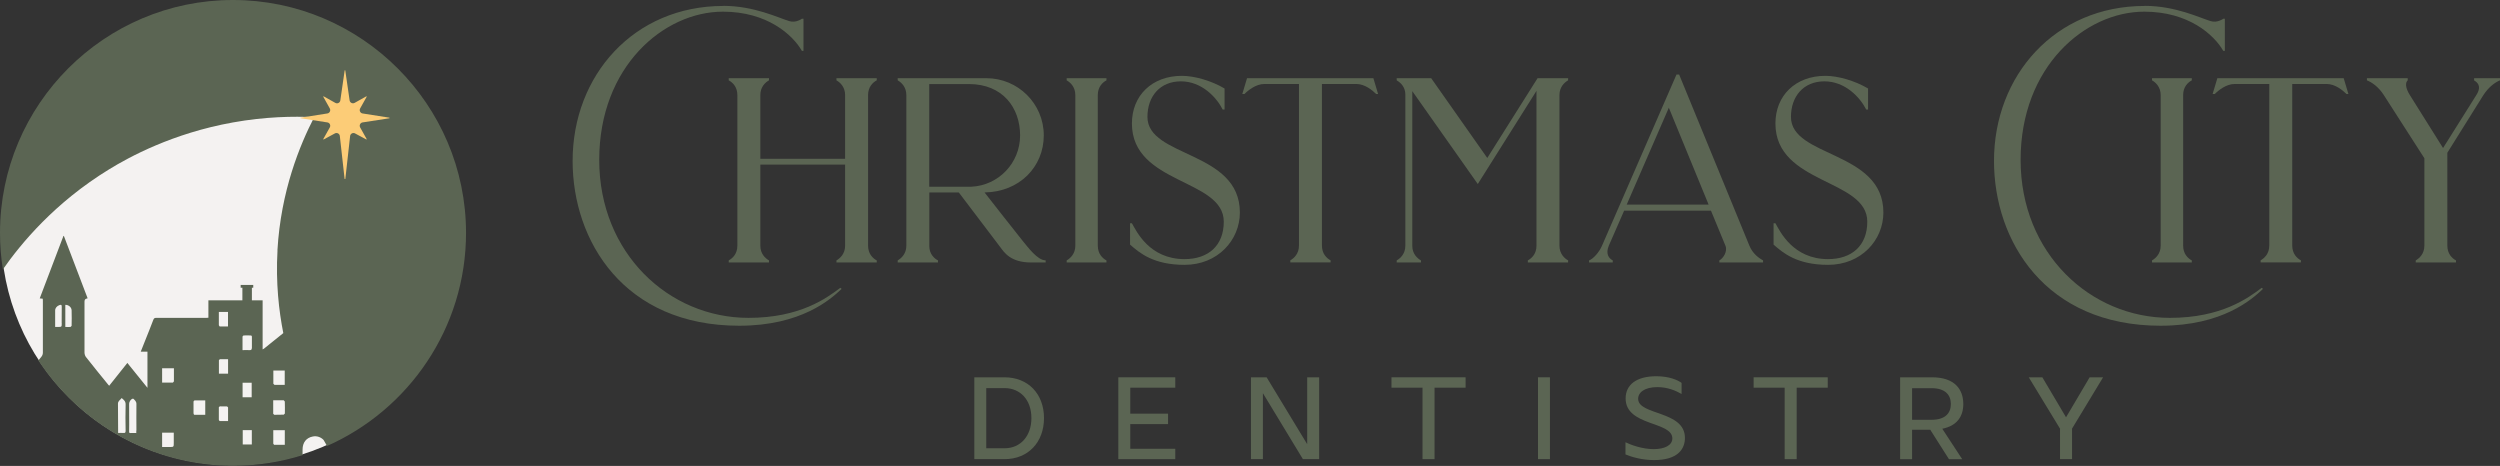
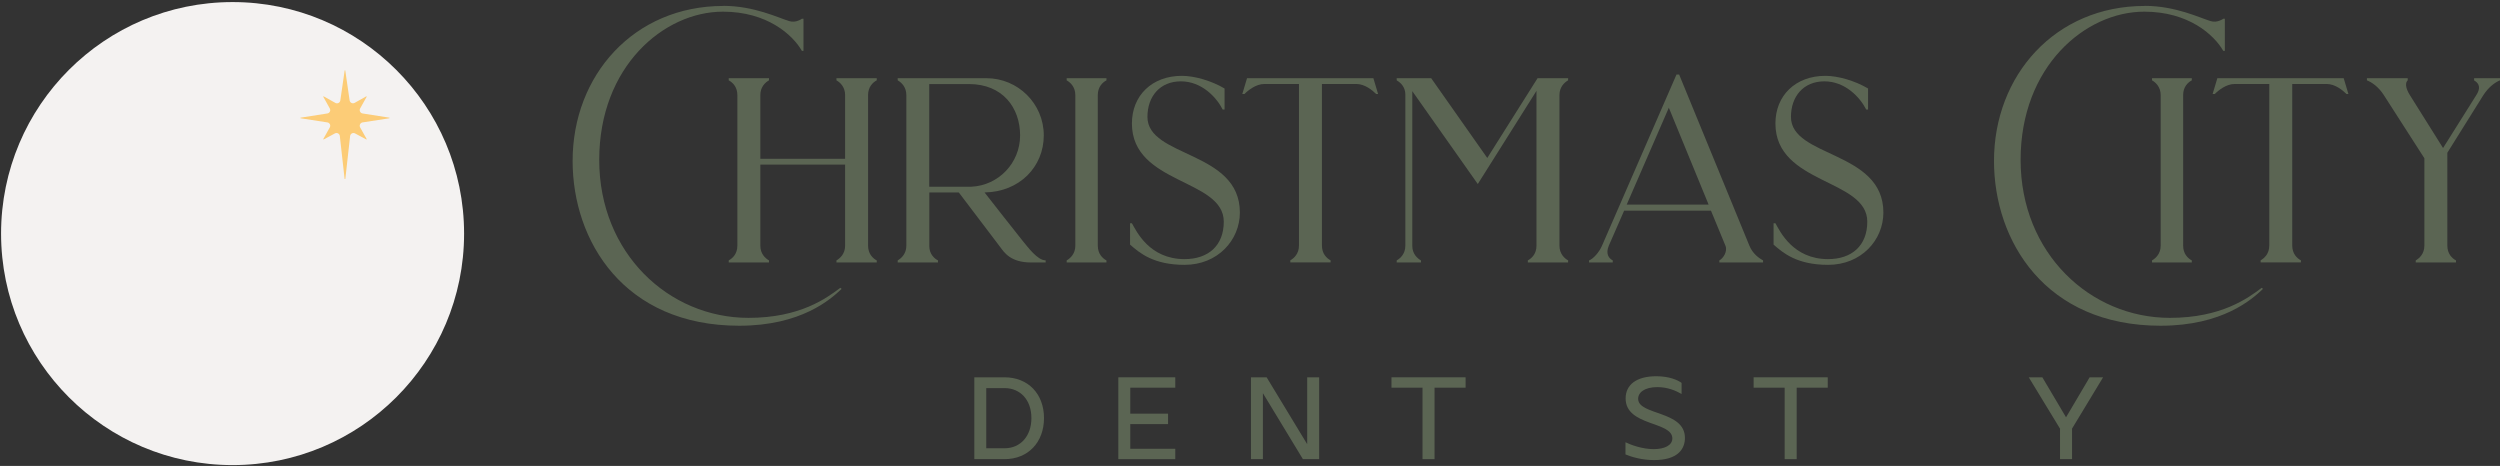
<svg xmlns="http://www.w3.org/2000/svg" id="Layer_1" viewBox="0 0 349.45 65.13">
  <rect x="0" y="0" width="349.45" height="65.13" fill="#333333" stroke="none" />
  <defs>
    <style>.cls-1{fill:#f4f2f1;}.cls-2{fill:#fccc77;}.cls-3{fill:#5b6553;}</style>
  </defs>
  <path class="cls-3" d="m101.12.82c4.27,0,7.65,1.66,9.2,2.13.92.3,1.77-.33,1.77-.33h.22v4.49h-.22c-1.29-2.25-4.86-5.48-11.04-5.48-8.24,0-17.29,7.65-17.29,20.72s9.75,22.08,20.86,22.08c7.21,0,10.93-2.76,12.84-4.2l.18.15c-1.51,1.44-5.63,5.15-14.31,5.15-16.12,0-23.29-11.85-23.29-23.03,0-11.96,8.54-21.67,21.09-21.67Z" />
  <path class="cls-3" d="m101.86,36.4c.55-.3,1.21-.92,1.21-2.06V13.29c0-1.14-.66-1.77-1.21-2.06v-.3h5.63v.3c-.52.29-1.21.92-1.21,2.06v8.91h11.85v-8.91c0-1.14-.7-1.77-1.21-2.06v-.3h5.63v.3c-.55.29-1.21.92-1.21,2.06v21.05c0,1.14.66,1.77,1.21,2.06v.29h-5.63v-.29c.51-.3,1.21-.92,1.21-2.06v-11.33h-11.85v11.33c0,1.14.7,1.77,1.21,2.06v.29h-5.63v-.29Z" />
  <path class="cls-3" d="m146.16,36.4v.29h-2.02c-2.91,0-3.79-1.43-4.34-2.17l-5.78-7.62h-4.12v7.51c0,1.1.7,1.73,1.21,1.99v.29h-5.63v-.29c.51-.3,1.21-.92,1.21-2.06V13.29c0-1.14-.7-1.77-1.21-2.06v-.3h12.4c4.42,0,8.02,3.57,8.02,7.99s-3.42,7.91-8.28,7.98c1.03,1.32,4.41,5.63,5.33,6.77.74.88,2.06,2.72,3.2,2.72Zm-10.38-10.3c3.79-.18,6.81-3.31,6.81-7.17s-2.43-7.18-7.14-7.18h-5.56v14.35h5.89Z" />
  <path class="cls-3" d="m149.1,36.4c.51-.3,1.21-.92,1.21-2.06V13.29c0-1.14-.7-1.77-1.21-2.06v-.3h5.56v.3c-.55.29-1.21.92-1.21,2.06v21.05c0,1.14.66,1.77,1.21,2.06v.29h-5.56v-.29Z" />
  <path class="cls-3" d="m173.31,29.7c0,3.86-3.09,7.32-7.73,7.32-4.34,0-6.29-1.66-7.62-2.83v-2.98h.26c.63,1.1,2.43,5.01,7.36,5.01,3.31,0,5.48-1.88,5.48-5.23,0-6.03-12.84-5.19-12.84-13.73,0-3.9,2.8-6.66,6.99-6.66,1.77,0,4.16.7,5.96,1.77v2.94h-.26c-.88-1.73-2.94-3.94-5.85-3.94s-4.67,2.1-4.67,4.97c0,5.7,12.92,4.71,12.92,13.36Z" />
  <path class="cls-3" d="m192.66,13.14h-.3c-.51-.51-1.58-1.4-2.76-1.4h-4.82v22.59c0,1.14.66,1.77,1.21,2.06v.29h-5.63v-.29c.52-.3,1.21-.92,1.21-2.06V11.74h-4.86c-1.14,0-2.25.88-2.76,1.4h-.3l.66-2.21h17.66l.66,2.21Z" />
  <path class="cls-3" d="m206.57,25.73l-9.16-12.99v21.64c0,1.1.7,1.73,1.21,2.02v.29h-3.39v-.29c.52-.3,1.21-.92,1.21-2.06V13.22c0-1.1-.7-1.69-1.21-1.99v-.3h4.82l7.84,11.15,7.03-11.15h4.27v.3c-.51.29-1.21.92-1.21,2.06v21.05c0,1.14.7,1.77,1.21,2.06v.29h-5.63v-.29c.55-.3,1.21-.92,1.21-2.06V12.7l-8.21,13.03Z" />
  <path class="cls-3" d="m222.13,36.4c.62-.26,1.4-1.14,1.8-2.06l10.41-23.92h.37l9.82,23.92c.48,1.18,1.4,1.77,1.91,2.06v.29h-6.11v-.29c.55-.3,1.18-1.25.85-2.06l-2.02-4.89h-12.14l-2.14,4.89c-.48,1.14,0,1.77.55,2.06v.29h-3.31v-.29Zm16.7-7.8l-5.56-13.54-5.89,13.54h11.44Z" />
  <path class="cls-3" d="m263.26,29.7c0,3.86-3.09,7.32-7.73,7.32-4.34,0-6.29-1.66-7.62-2.83v-2.98h.26c.63,1.1,2.43,5.01,7.36,5.01,3.31,0,5.48-1.88,5.48-5.23,0-6.03-12.84-5.19-12.84-13.73,0-3.9,2.8-6.66,6.99-6.66,1.77,0,4.16.7,5.96,1.77v2.94h-.26c-.88-1.73-2.94-3.94-5.85-3.94s-4.67,2.1-4.67,4.97c0,5.7,12.92,4.71,12.92,13.36Z" />
  <path class="cls-3" d="m299.8.82c4.27,0,7.65,1.66,9.2,2.13.92.3,1.77-.33,1.77-.33h.22v4.49h-.22c-1.29-2.25-4.86-5.48-11.04-5.48-8.24,0-17.29,7.65-17.29,20.72s9.75,22.08,20.86,22.08c7.21,0,10.93-2.76,12.84-4.2l.18.15c-1.51,1.44-5.63,5.15-14.31,5.15-16.12,0-23.29-11.85-23.29-23.03,0-11.96,8.54-21.67,21.08-21.67Z" />
  <path class="cls-3" d="m300.81,36.4c.51-.3,1.21-.92,1.21-2.06V13.29c0-1.14-.7-1.77-1.21-2.06v-.3h5.56v.3c-.55.29-1.21.92-1.21,2.06v21.05c0,1.14.66,1.77,1.21,2.06v.29h-5.56v-.29Z" />
  <path class="cls-3" d="m328.29,13.14h-.3c-.51-.51-1.58-1.4-2.76-1.4h-4.82v22.59c0,1.14.66,1.77,1.21,2.06v.29h-5.63v-.29c.52-.3,1.21-.92,1.21-2.06V11.74h-4.86c-1.14,0-2.25.88-2.76,1.4h-.3l.66-2.21h17.66l.66,2.21Z" />
  <path class="cls-3" d="m345.84,10.93h3.61v.3c-.7.29-1.58.92-2.32,2.06l-5.04,8.06v12.99c0,1.14.66,1.77,1.21,2.06v.29h-5.63v-.29c.51-.3,1.21-.92,1.21-2.06v-12.22l-5.67-8.83c-.7-1.1-1.62-1.77-2.36-2.06v-.3h5.7v.3c-.33.29-.37.99.3,2.06l4.64,7.4,4.67-7.43c.81-1.29.04-1.8-.33-2.02v-.3Z" />
  <path class="cls-3" d="m136.19,64.18v-11.44h4.22c3.3,0,5.52,2.32,5.52,5.7s-2.22,5.74-5.52,5.74h-4.22Zm1.67-9.93v8.41h2.56c2.2,0,3.75-1.68,3.75-4.22s-1.55-4.19-3.75-4.19h-2.56Z" />
  <path class="cls-3" d="m156.32,52.74h7.96v1.45h-6.29v3.63h5.28v1.46h-5.28v3.45h6.29v1.45h-7.96v-11.44Z" />
  <path class="cls-3" d="m174.86,52.74h2.19l5.67,9.35v-9.35h1.67v11.44h-2.27l-5.59-9.22v9.22h-1.67v-11.44Z" />
  <path class="cls-3" d="m204.86,52.74v1.45h-4.34v9.99h-1.68v-9.99h-4.34v-1.45h10.36Z" />
-   <path class="cls-3" d="m214.98,52.74h1.67v11.44h-1.67v-11.44Z" />
  <path class="cls-3" d="m227.21,63.52v-1.7c.82.4,2.41.96,3.94.96s2.61-.54,2.61-1.5c0-2.42-6.53-1.68-6.53-5.59,0-1.87,1.46-3.1,4.29-3.1,1.8,0,3.01.54,3.53.93v1.55c-.81-.47-1.97-.96-3.38-.96-1.82,0-2.69.76-2.69,1.63,0,2.34,6.54,1.62,6.54,5.47,0,1.35-.77,3.1-4.32,3.1-1.68,0-3.16-.44-3.99-.79Z" />
  <path class="cls-3" d="m255.48,52.74v1.45h-4.34v9.99h-1.68v-9.99h-4.34v-1.45h10.36Z" />
-   <path class="cls-3" d="m265.6,64.18v-11.44h4.46c3.15,0,4.37,1.67,4.37,3.74,0,1.7-.86,3.04-2.94,3.45l2.79,4.26h-1.85l-2.62-4.12h-2.54v4.12h-1.67Zm1.67-5.5h2.71c1.93,0,2.71-.93,2.71-2.2s-.77-2.22-2.71-2.22h-2.71v4.43Z" />
  <path class="cls-3" d="m283.58,52.74h1.9l3.31,5.59,3.3-5.59h1.88l-4.34,7.17v4.27h-1.68v-4.26l-4.37-7.18Z" />
  <path class="cls-1" d="m32.51.29C14.64.29.15,14.78.15,32.65s14.49,32.36,32.36,32.36,32.36-14.49,32.36-32.36S50.38.29,32.51.29" />
-   <path class="cls-3" d="m38.79,34.99c-.26,4.55.2,8.49.81,11.57-.9.73-1.8,1.46-2.71,2.18-.04.03-.09.05-.18.1v-6.86c-.5,0-1,0-1.5,0v-1.76h.19v-.39h-1.76v.39h.24v1.76c-1.58,0-3.17,0-4.75,0v2.43c-.09,0-.18.02-.27.02-.42,0-.84,0-1.26,0-1.9,0-3.8,0-5.7,0-.2,0-.37,0-.46.25-.38,1.01-.79,2.02-1.19,3.02-.19.47-.38.95-.58,1.46h.94v5.05c-.97-1.19-1.89-2.34-2.81-3.48-.87,1.09-1.7,2.13-2.54,3.19-.06-.06-.09-.09-.12-.13-1.05-1.29-2.1-2.58-3.13-3.89-.12-.15-.19-.39-.2-.58-.01-2.39,0-4.79,0-7.18q0-.39.38-.42l.05-.04c-1.1-2.9-2.21-5.79-3.31-8.69l-.06-.02c-1.1,2.9-2.21,5.81-3.32,8.74.14.01.28.03.42.04,0,.09.02.16.02.23,0,2.44,0,4.88,0,7.32,0,.18-.07.39-.18.53-.15.19-.3.38-.45.56,5.83,8.85,15.85,14.71,27.22,14.71,3.38,0,6.64-.52,9.71-1.48,0-.26,0-.51,0-.77,0-1,.52-1.67,1.45-1.84.57-.11,1.12.1,1.49.49.13.23.26.46.39.68.02.06.03.12.04.18,11.46-5.05,19.48-16.51,19.48-29.82C65.13,14.61,50.52,0,32.56,0S0,14.61,0,32.56c0,1.74.14,3.44.4,5.1,2.51-3.59,7.21-9.31,14.85-13.99,2.79-1.71,8.84-5.03,17.28-6.55,4.55-.82,8.49-.88,11.39-.74-2,3.87-4.66,10.3-5.14,18.61Zm-30.16,10.17c0,.54,0,.54-.53.54-.12,0-.24,0-.39,0,0-.8,0-1.56,0-2.31,0-.34.26-.62.59-.74.28-.09.33-.05.33.24,0,.76,0,1.51-.01,2.27Zm1.39.38l-.16.16c-.23.02-.46,0-.73,0v-3.09c.45-.01.87.33.88.77.02.72.02,1.44,0,2.15Zm7.54,14.63c0,.26-.03.38-.33.35-.22-.03-.45,0-.72,0,0-.18,0-.36,0-.53,0-1.19,0-2.38-.02-3.56,0-.39.32-.52.52-.79.3.26.57.45.55.92-.04,1.21-.02,2.41,0,3.62Zm1.49.02c0,.1,0,.2,0,.34-.29,0-.54-.02-.79,0-.18.02-.22-.07-.21-.21,0-.33.01-.65.01-.98,0-.97,0-1.94-.01-2.91,0-.25.22-.6.45-.69h.15c.2.21.42.37.42.72-.02,1.24,0,2.48,0,3.73Zm4.6,2.29c-.32,0-.65,0-.99,0v-2h1.63c0,.46,0,.93,0,1.39,0,.62,0,.62-.63.61Zm.65-9.16l-.13.16c-.5.01-1,0-1.51,0v-2h1.65c0,.62,0,1.23,0,1.83Zm4.39,4.66c-.52,0-1.02,0-1.53,0-.04,0-.11-.13-.11-.21,0-.54,0-1.08,0-1.62,0-.07.1-.18.16-.18.48-.01.97,0,1.48,0v2.03Zm1.89-14.38h1.29v2.03c-.38,0-.78,0-1.17,0l-.11-.17c0-.6,0-1.21,0-1.85Zm1.3,6.6v2.03h-1.28c0-.64,0-1.26,0-1.88l.13-.14c.38-.01.76,0,1.14,0Zm.01,8.66c-.4,0-.77,0-1.14,0-.06,0-.16-.12-.16-.19-.01-.58,0-1.15,0-1.73,0-.05.11-.14.17-.14.32-.01.63,0,.95.01.06,0,.17.1.17.15.01.61,0,1.23,0,1.9Zm3.31,3.27h-1.27v-2.01h1.27v2.01Zm-1.29-6.6v-2.03h1.27v2.03h-1.27Zm1.29-6.88c0,.21-.08.3-.3.29-.32-.02-.65,0-1,0,0-.64,0-1.26,0-1.87,0-.07.11-.18.17-.18.32-.02.63,0,.95,0,.15,0,.19.07.19.21,0,.52-.01,1.05,0,1.57Zm3,3.14h1.6v2.01c-.48,0-.96,0-1.43,0l-.16-.16c-.01-.61,0-1.21,0-1.84Zm1.6,10.38c-.49,0-.99,0-1.49,0l-.11-.15c0-.62,0-1.25,0-1.89h1.61v2.05Zm.02-4.37l-.16.16c-.44.02-.88.02-1.32.02l-.15-.14c-.01-.61,0-1.23,0-1.89.52,0,1,0,1.47,0l.15.17c.02.56.02,1.12.01,1.68Z" />
  <path class="cls-2" d="m48.27,25.02c.22-2,.45-4.01.67-6.01.04-.33.4-.52.69-.36.53.28,1.06.57,1.58.85l.05-.05c-.3-.54-.61-1.09-.92-1.64-.16-.29.02-.65.34-.7,1.26-.2,2.52-.39,3.76-.58v-.08c-1.24-.2-2.49-.39-3.76-.59-.32-.05-.5-.41-.34-.7.31-.55.61-1.1.92-1.65l-.05-.05c-.55.31-1.09.61-1.64.92-.29.16-.65-.02-.7-.34-.2-1.4-.41-2.81-.61-4.21h-.08c-.2,1.4-.41,2.81-.61,4.21-.05.33-.41.51-.7.34-.55-.31-1.09-.61-1.64-.92l-.05.05c.31.55.62,1.1.92,1.65.16.29-.02.65-.34.7-1.27.2-2.52.4-3.76.59v.08c1.24.19,2.49.39,3.76.58.33.05.5.41.34.7l-.92,1.64.05.05c.53-.28,1.06-.57,1.58-.85.29-.16.66.03.69.36.22,2,.45,4.01.67,6.01h.08Z" />
</svg>